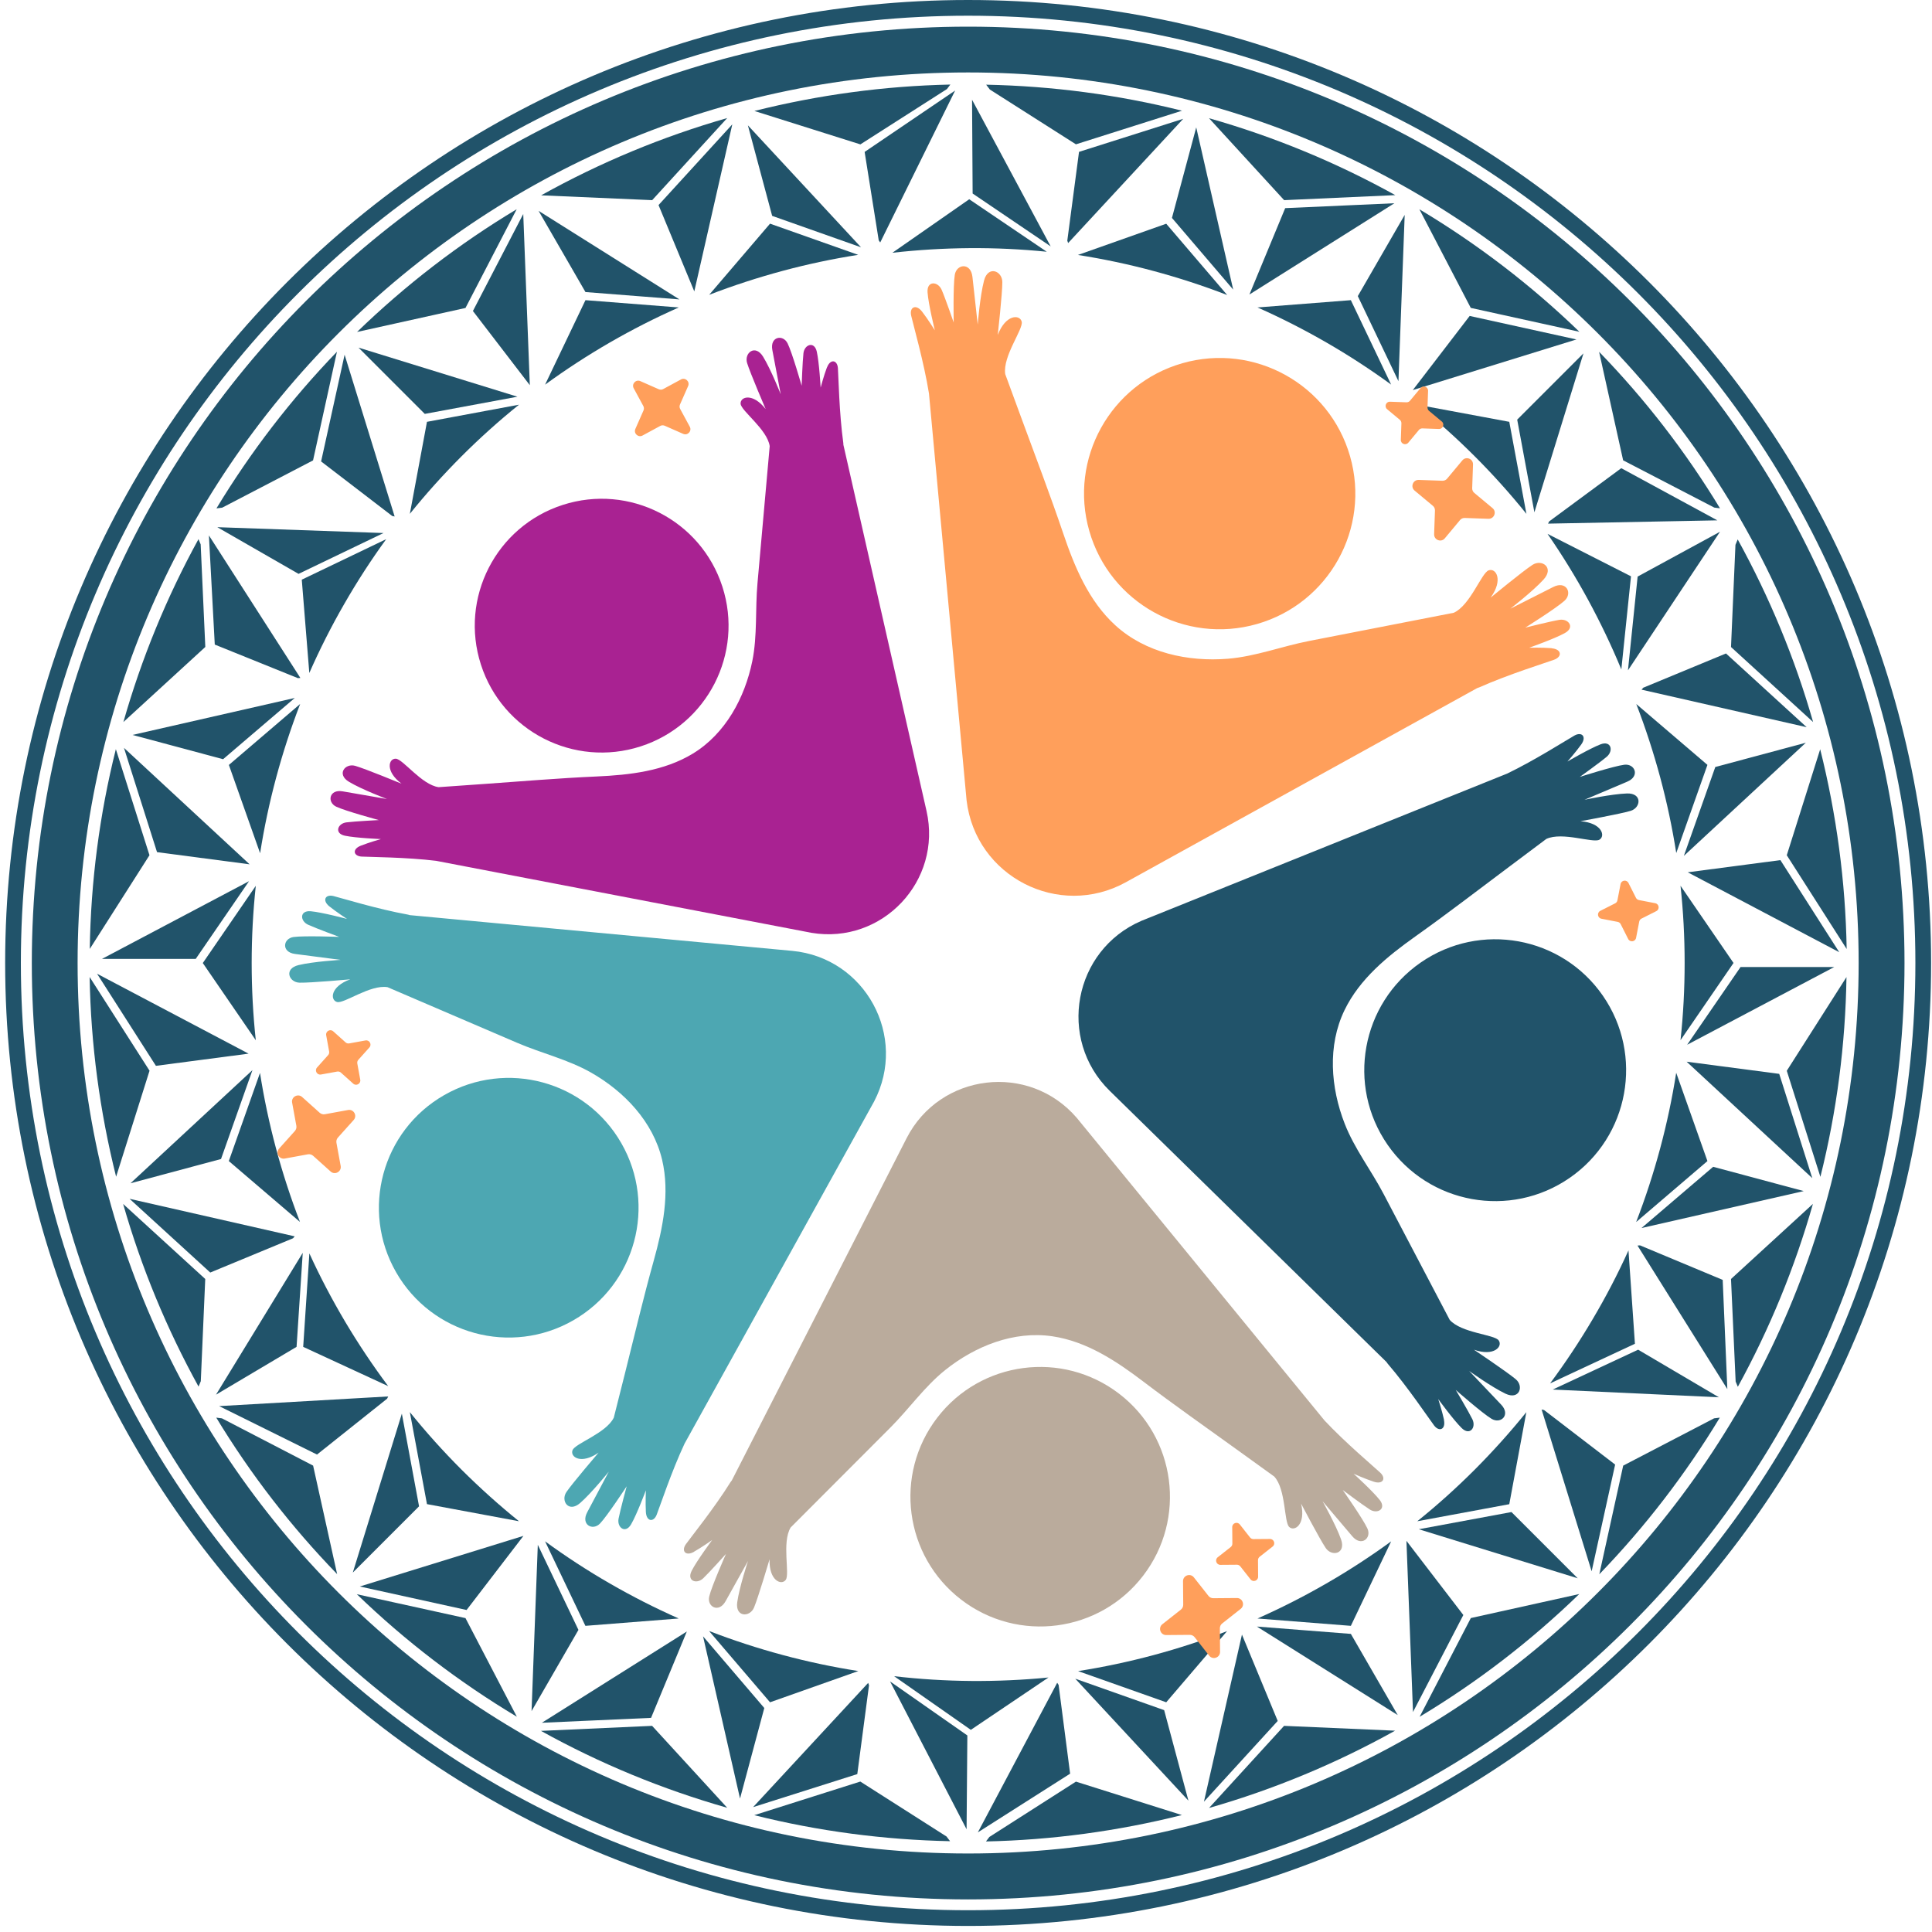
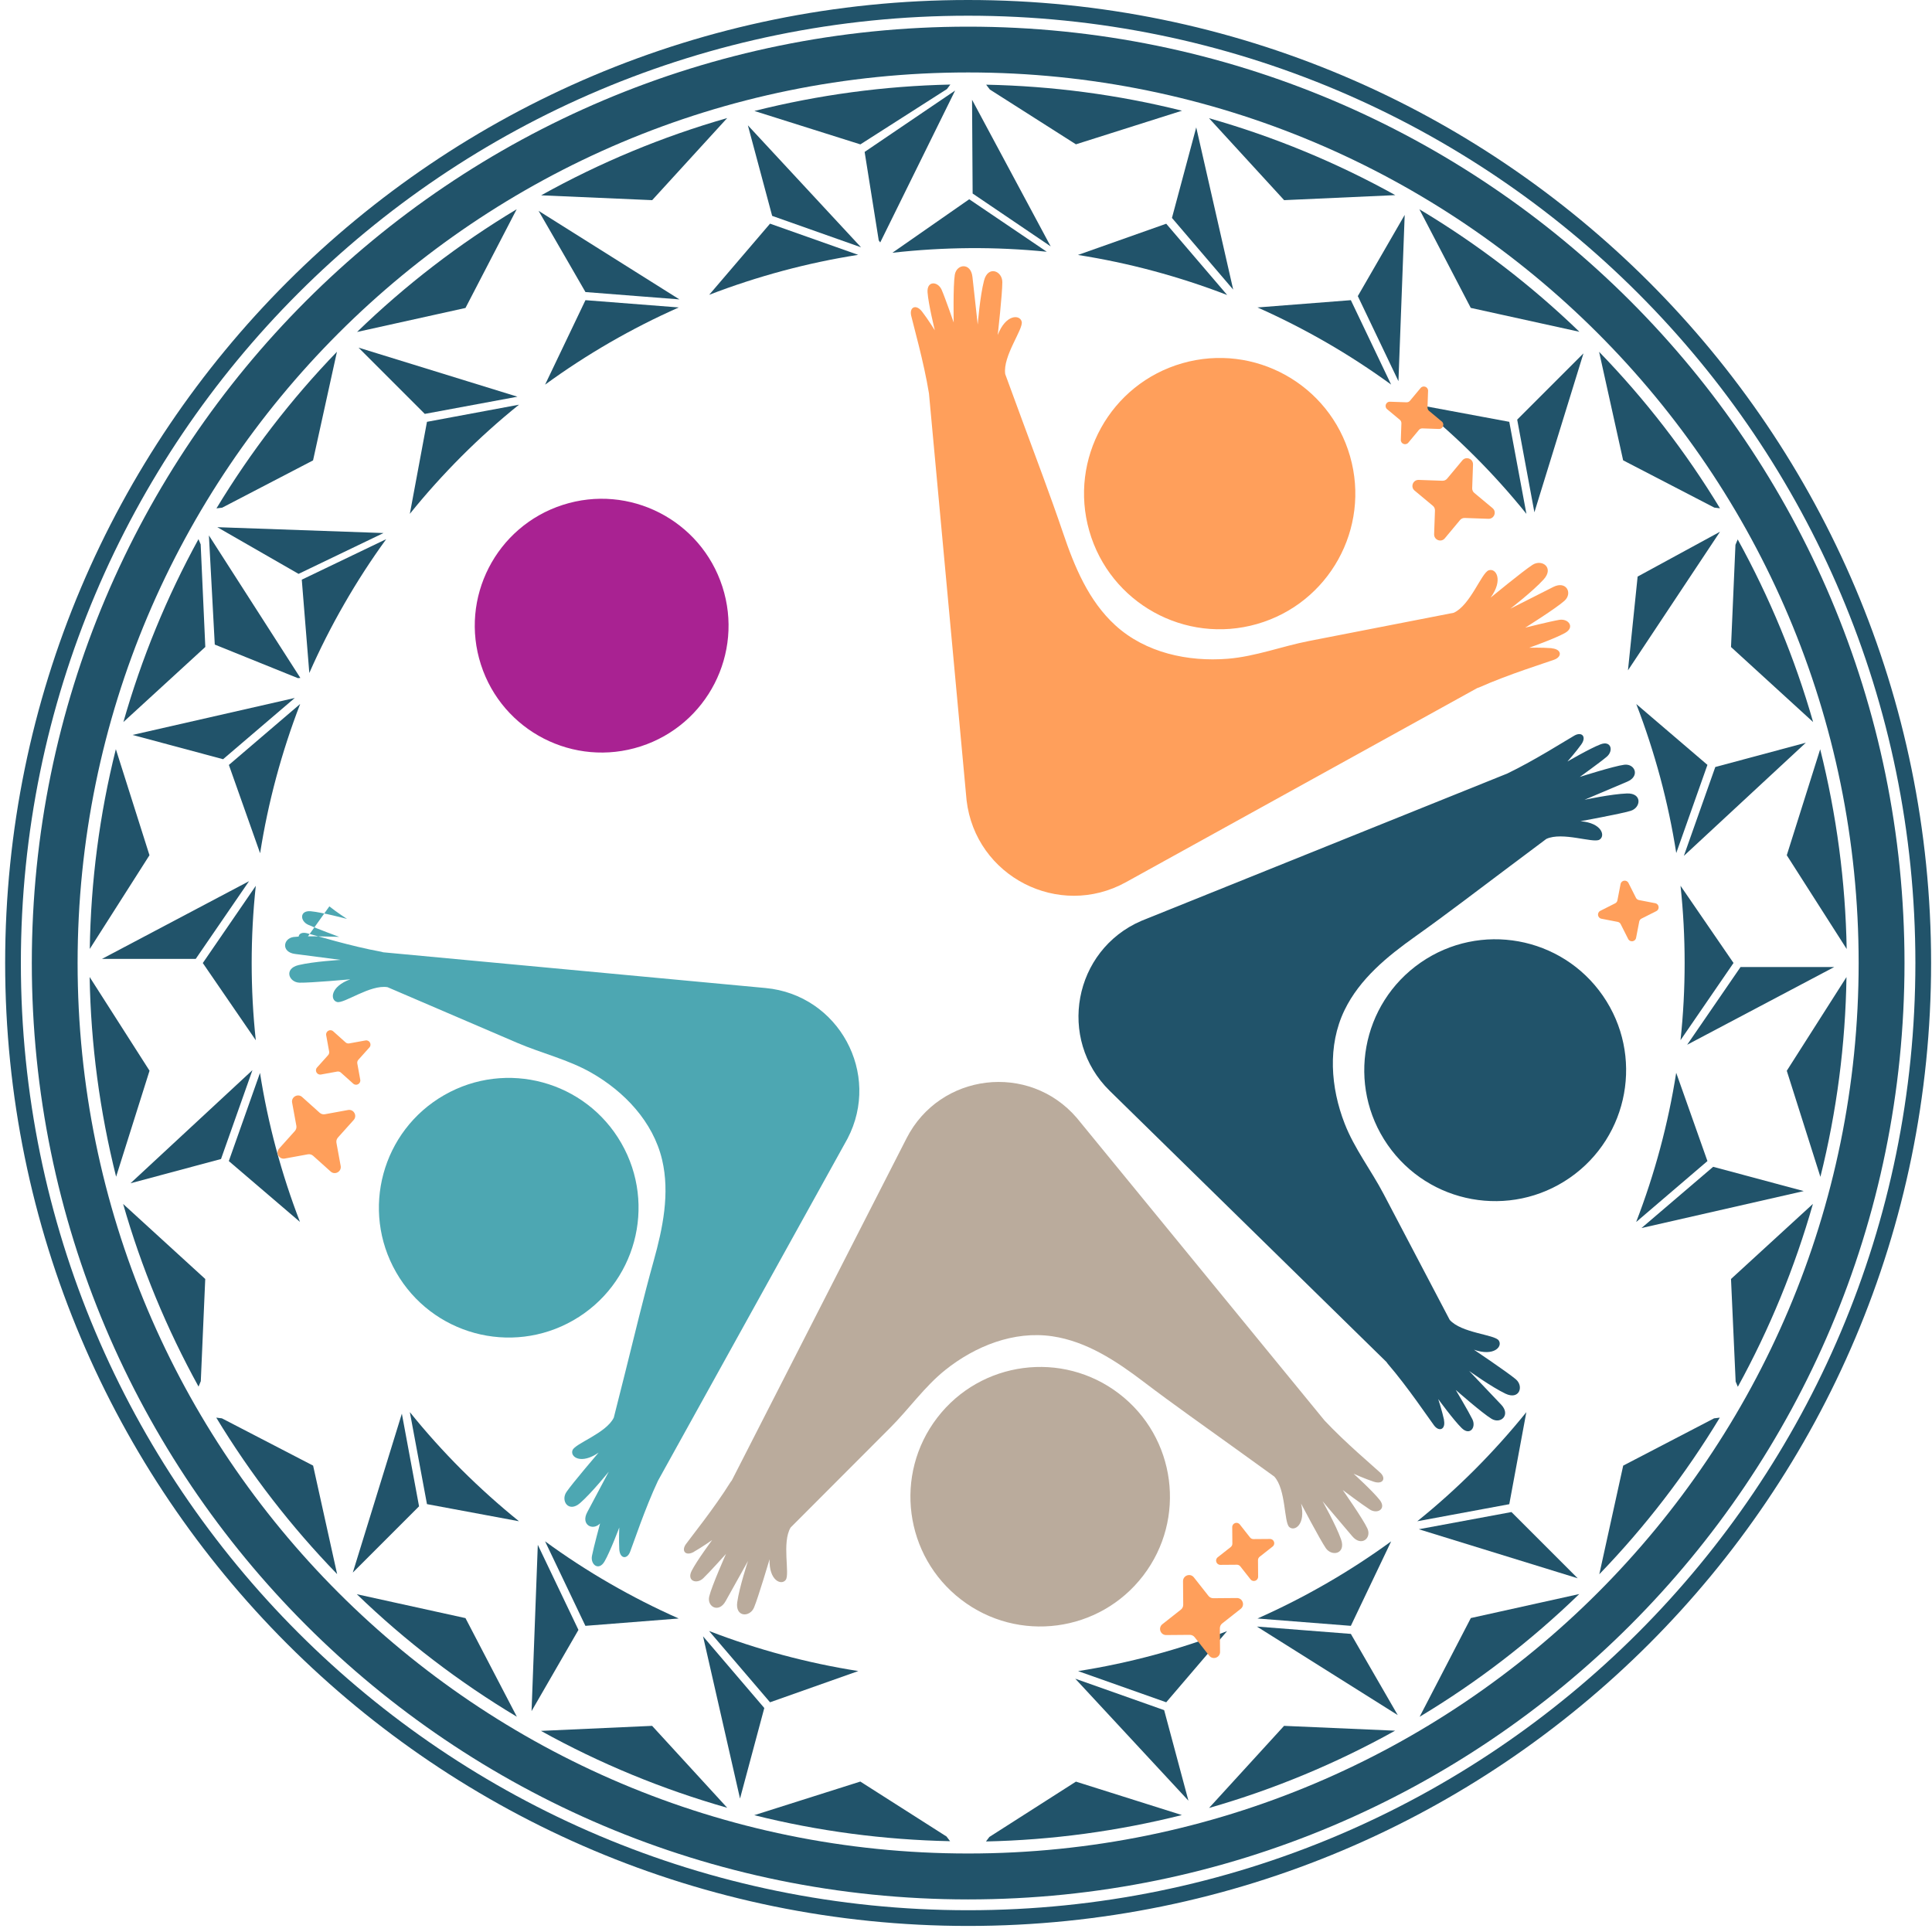
<svg xmlns="http://www.w3.org/2000/svg" version="1.1" viewBox="0 0 300 300">
  <g>
    <g id="Layer_1">
      <g>
        <g>
          <path d="M282.64,116.34l-5.19,16.46,9.3,14.56c-.18-10.46-1.57-20.86-4.11-31.01M269.48,84.6l-.69,15.87,12.75,11.65c-2.82-9.87-6.76-19.37-11.71-28.36-.12.28-.23.56-.35.84ZM248.31,54.64l3.73,16.84,14.16,7.34c.29.04.58.07.88.11-5.32-8.78-11.62-16.93-18.77-24.3ZM220.41,32.51l7.97,15.3,16.87,3.71c-7.52-7.27-15.86-13.65-24.84-19.02ZM187.74,18.36l11.66,12.72,17.26-.78c-9.15-5.08-18.85-9.08-28.91-11.94ZM153.67,13.88l13.4,8.53,16.47-5.22c-9.95-2.49-20.16-3.83-30.41-4.04.18.24.37.48.55.72ZM117.14,17.23l16.46,5.19,13.44-8.59c.18-.24.36-.47.53-.7-10.26.22-20.47,1.6-30.43,4.1ZM84.03,30.33l17.24.75,11.65-12.75c-10.06,2.88-19.75,6.91-28.89,12ZM55.43,51.55l16.85-3.73,7.95-15.33c-8.97,5.38-17.29,11.79-24.8,19.07ZM34.52,78.82l14.09-7.33,3.71-16.87c-7.13,7.38-13.4,15.54-18.71,24.32.3-.04.6-.08.9-.11ZM19.16,112.12l12.72-11.66-.72-15.93c-.12-.27-.23-.54-.34-.81-4.94,9-8.85,18.53-11.66,28.4ZM13.94,147.35l9.27-14.55-5.22-16.47c-2.54,10.15-3.89,20.56-4.05,31.02ZM18.03,182.72l5.19-16.46-9.3-14.55c.18,10.46,1.57,20.86,4.11,31.01ZM31.18,214.47l.69-15.87-12.75-11.65c2.82,9.86,6.76,19.37,11.71,28.36.12-.28.23-.56.35-.84ZM52.35,244.43l-3.73-16.85-14.16-7.34c-.29-.04-.58-.07-.88-.11,5.32,8.78,11.62,16.93,18.77,24.3ZM80.25,266.56l-7.97-15.3-16.87-3.71c7.52,7.27,15.86,13.64,24.84,19.02ZM112.92,280.71l-11.66-12.72-17.26.78c9.15,5.08,18.85,9.07,28.91,11.94ZM146.99,285.18l-13.4-8.54-16.47,5.22c9.95,2.49,20.16,3.83,30.41,4.04-.18-.24-.37-.48-.55-.72ZM183.52,281.84l-16.45-5.19-13.44,8.59c-.18.24-.35.47-.53.7,10.26-.22,20.47-1.6,30.43-4.1ZM216.63,268.74l-17.24-.75-11.65,12.75c10.06-2.88,19.75-6.91,28.89-12ZM245.23,247.52l-16.84,3.73-7.95,15.33c8.97-5.38,17.29-11.79,24.8-19.07ZM266.14,220.25l-14.09,7.33-3.71,16.87c7.13-7.38,13.4-15.54,18.71-24.32-.3.04-.6.08-.9.11ZM281.51,186.94l-12.72,11.66.72,15.93c.12.27.23.54.34.81,4.94-9,8.85-18.53,11.66-28.4ZM286.72,151.72l-9.27,14.55,5.22,16.47c2.54-10.15,3.89-20.56,4.05-31.02Z" style="fill: #21536a; fill-rule: evenodd;" />
          <path d="M237.02,79.79l-2.66-14.29-14.29-2.66c3.12,2.51,6.1,5.19,8.93,8.02,2.83,2.83,5.51,5.81,8.02,8.93M216.02,59.73l-6.26-13.12-14.5,1.13c3.66,1.62,7.23,3.44,10.7,5.44,3.47,2,6.83,4.19,10.06,6.54ZM190.54,45.79l-9.45-11.05-13.71,4.85c3.95.62,7.88,1.45,11.74,2.49,3.87,1.04,7.68,2.28,11.41,3.72ZM133.28,39.58l-13.71-4.85-9.45,11.05c3.73-1.44,7.55-2.68,11.41-3.72,3.87-1.04,7.79-1.87,11.74-2.49ZM105.4,47.74l-14.49-1.13-6.27,13.12c3.23-2.36,6.59-4.54,10.06-6.55,3.47-2,7.04-3.82,10.7-5.44ZM80.59,62.84l-14.29,2.66-2.66,14.29c2.51-3.12,5.19-6.09,8.02-8.93,2.83-2.83,5.81-5.51,8.93-8.02ZM46.59,109.33l-11.05,9.45,4.85,13.71c.62-3.95,1.45-7.87,2.49-11.74,1.04-3.87,2.28-7.68,3.72-11.41ZM39.72,137.55l-8.23,11.99,8.23,11.99c-.43-3.98-.64-7.98-.64-11.99,0-4,.21-8,.64-11.99ZM40.38,166.58l-4.85,13.71,11.05,9.45c-1.44-3.73-2.68-7.54-3.72-11.41-1.04-3.87-1.87-7.79-2.49-11.74ZM63.64,219.27l2.66,14.29,14.29,2.66c-3.11-2.51-6.09-5.19-8.93-8.02-2.83-2.83-5.51-5.81-8.02-8.93ZM84.64,239.34l6.26,13.12,14.49-1.14c-3.66-1.62-7.23-3.44-10.7-5.44-3.47-2-6.83-4.19-10.06-6.55ZM110.12,253.28l9.45,11.05,13.71-4.85c-3.95-.62-7.87-1.45-11.74-2.49-3.87-1.04-7.68-2.28-11.41-3.72ZM167.38,259.48l13.71,4.85,9.45-11.05c-3.73,1.44-7.54,2.68-11.41,3.72-3.87,1.04-7.79,1.87-11.74,2.49ZM195.26,251.32l14.5,1.14,6.26-13.12c-3.23,2.36-6.59,4.54-10.06,6.54-3.47,2-7.04,3.82-10.7,5.44ZM220.07,236.22l14.29-2.65,2.65-14.29c-2.51,3.11-5.19,6.09-8.02,8.93-2.83,2.83-5.81,5.51-8.93,8.02ZM254.08,189.74l11.05-9.45-4.85-13.71c-.62,3.95-1.45,7.87-2.49,11.74-1.04,3.87-2.28,7.68-3.72,11.41ZM260.95,161.52l8.23-11.99-8.23-11.99c.43,3.98.64,7.98.64,11.99s-.21,8.01-.64,11.99ZM260.28,132.48l4.85-13.71-11.05-9.45c1.44,3.73,2.68,7.55,3.72,11.41,1.04,3.87,1.87,7.79,2.49,11.74Z" style="fill: #21536a; fill-rule: evenodd;" />
          <path d="M116.13,19.46l3.77,14.06,13.8,4.88-17.57-18.94ZM83.63,32.74l7.28,12.61,14.59,1.14-21.87-13.75ZM55.67,53.98l10.29,10.29,14.39-2.67-24.68-7.62ZM20.58,114.12l14.06,3.77,11.13-9.51-25.19,5.74ZM15.83,148.9h14.56l8.28-12.07-22.84,12.07ZM20.26,183.74l14.06-3.77,4.88-13.8-18.94,17.57ZM54.78,244.19l10.29-10.29-2.67-14.39-7.62,24.69ZM82.54,265.7l7.28-12.61-6.31-13.21-.97,25.82ZM114.91,279.28l3.77-14.06-9.51-11.13,5.74,25.19ZM184.54,279.61l-3.77-14.06-13.8-4.88,17.57,18.94ZM217.04,266.32l-7.28-12.61-14.59-1.14,21.87,13.75ZM244.99,245.08l-10.29-10.29-14.39,2.67,24.69,7.62ZM280.08,184.95l-14.06-3.77-11.13,9.51,25.19-5.74ZM284.83,150.16h-14.56l-8.29,12.07,22.84-12.07ZM280.41,115.33l-14.06,3.77-4.88,13.8,18.94-17.57ZM245.88,54.87l-10.29,10.29,2.67,14.39,7.62-24.68ZM218.12,33.37l-7.28,12.61,6.31,13.21.97-25.82ZM185.75,19.78l-3.77,14.06,9.51,11.13-5.74-25.19Z" style="fill: #21536a; fill-rule: evenodd;" />
-           <path d="M102.26,31.85l5.55,13.4,5.9-25.94-11.45,12.53ZM73.44,48.3l8.83,11.51-1.02-26.58-7.82,15.07ZM49.86,71.65l11.04,8.47.38.08-7.77-25.12-3.65,16.58ZM24.38,132.32l14.38,1.89-19.51-18.08,5.13,16.18ZM24.22,165.5l14.38-1.89-23.53-12.41,9.14,14.3ZM32.65,197.6l12.85-5.32.26-.3-25.64-5.83,12.53,11.45ZM72.45,250l8.83-11.51-25.41,7.86,16.58,3.65ZM101.1,266.74l5.55-13.4-22.51,14.17,16.96-.76ZM133.12,275.48l1.82-13.79-.13-.37-17.87,19.29,16.18-5.13ZM198.4,267.22l-5.55-13.4-5.9,25.94,11.45-12.53ZM227.22,250.77l-8.83-11.51,1.02,26.58,7.82-15.07ZM250.8,227.42l-11.04-8.47-.38-.08,7.77,25.12,3.65-16.58ZM276.28,166.75l-14.38-1.89,19.51,18.08-5.13-16.18ZM276.45,133.56l-14.38,1.89,23.53,12.41-9.14-14.3ZM268.01,101.47l-12.85,5.32-.26.3,25.64,5.83-12.53-11.45ZM228.21,49.06l-8.83,11.51,25.41-7.86-16.58-3.65ZM199.56,32.33l-5.55,13.4,22.51-14.17-16.96.76ZM167.55,23.58l-1.82,13.79.13.37,17.87-19.29-16.18,5.13ZM267.5,198.74l-12.84-5.36-.39.03,13.95,22.29-.72-16.96ZM266.91,216.97l-12.54-7.39-13.26,6.19,25.81,1.2ZM240.7,214.81l13.17-6.15-1-14.5c-1.65,3.65-3.5,7.2-5.54,10.65-2.03,3.45-4.25,6.79-6.63,10ZM166.17,275.43l-1.79-13.8-.22-.33-12.32,23.23,14.32-9.11ZM150.09,284.04l.12-14.56-12-8.39,11.87,22.94ZM138.84,260.28l11.91,8.33,12.06-8.13c-3.98.39-7.99.57-11.99.54-4-.03-8-.28-11.98-.74ZM49.23,225.86l10.88-8.67.17-.35-26.25,1.5,15.21,7.53ZM33.53,216.57l12.52-7.43.96-14.6-13.48,22.04ZM48.04,194.63l-.96,14.51,13.2,6.1c-2.4-3.21-4.62-6.54-6.67-9.98-2.04-3.44-3.91-6.99-5.57-10.63Z" style="fill: #21536a; fill-rule: evenodd;" />
          <path d="M150.33,2.44c81.24,0,147.09,65.85,147.09,147.09s-65.85,147.09-147.09,147.09S3.24,230.77,3.24,149.53,69.09,2.44,150.33,2.44M150.33,0c82.59,0,149.53,66.95,149.53,149.53s-66.95,149.53-149.53,149.53S.8,232.12.8,149.53,67.75,0,150.33,0Z" style="fill: #21536a; fill-rule: evenodd;" />
          <path d="M150.33,11.25c76.37,0,138.28,61.91,138.28,138.28s-61.91,138.28-138.28,138.28S12.05,225.9,12.05,149.53,73.96,11.25,150.33,11.25M150.33,4.14c80.3,0,145.4,65.1,145.4,145.4s-65.1,145.4-145.4,145.4S4.94,229.83,4.94,149.53,70.03,4.14,150.33,4.14Z" style="fill: #21536a; fill-rule: evenodd;" />
          <g>
            <polygon points="134.26 23.59 136.45 37.33 136.68 37.65 148.31 14.06 134.26 23.59" style="fill: #21536a; fill-rule: evenodd;" />
            <g>
              <polygon points="150.94 15.49 151.03 30.05 163.15 38.26 150.94 15.49" style="fill: #21536a; fill-rule: evenodd;" />
              <path d="M162.54,39.09l-12.04-8.15-11.93,8.31c3.98-.45,7.98-.69,11.98-.72,4-.03,8.01.16,11.99.56Z" style="fill: #21536a; fill-rule: evenodd;" />
            </g>
          </g>
-           <polygon points="251.75 72.7 240.56 80.96 240.38 81.31 266.67 80.8 251.75 72.7" style="fill: #21536a; fill-rule: evenodd;" />
          <g>
            <polygon points="267.08 82.57 254.29 89.53 252.79 104.09 267.08 82.57" style="fill: #21536a; fill-rule: evenodd;" />
-             <path d="M251.76,103.95l1.5-14.46-12.96-6.59c2.28,3.29,4.38,6.71,6.29,10.22,1.91,3.52,3.64,7.13,5.17,10.83Z" style="fill: #21536a; fill-rule: evenodd;" />
          </g>
          <g>
            <polygon points="33.35 100.09 46.25 105.3 46.64 105.27 32.44 83.14 33.35 100.09" style="fill: #21536a; fill-rule: evenodd;" />
            <g>
              <polygon points="33.74 81.86 46.36 89.11 59.55 82.77 33.74 81.86" style="fill: #21536a; fill-rule: evenodd;" />
              <path d="M59.97,83.72l-13.11,6.29,1.17,14.49c1.61-3.66,3.42-7.24,5.42-10.71,1.99-3.47,4.17-6.84,6.52-10.07Z" style="fill: #21536a; fill-rule: evenodd;" />
            </g>
          </g>
        </g>
        <g>
          <g>
-             <path d="M106.85,59.95l-1.26,2.86c-.1.23-.09.49.03.7l1.49,2.75c.36.67-.33,1.42-1.03,1.11l-2.86-1.26c-.23-.1-.49-.09-.7.03l-2.75,1.49c-.67.36-1.42-.33-1.11-1.03l1.26-2.86c.1-.23.09-.49-.03-.7l-1.49-2.75c-.36-.67.33-1.42,1.03-1.11l2.86,1.26c.23.1.49.09.7-.03l2.75-1.49c.67-.36,1.42.33,1.11,1.03Z" style="fill: #ff9f5b;" />
            <path d="M221.75,60.7l-.09,2.57c0,.2.08.4.24.53l1.98,1.65c.48.4.18,1.19-.45,1.16l-2.57-.09c-.2,0-.4.08-.53.24l-1.65,1.98c-.4.48-1.19.18-1.16-.45l.09-2.57c0-.2-.08-.4-.24-.53l-1.98-1.65c-.48-.4-.18-1.19.45-1.16l2.57.09c.2,0,.4-.08.53-.24l1.65-1.98c.4-.48,1.19-.18,1.16.45Z" style="fill: #ff9f5b;" />
            <path d="M192.52,236.72l1.59,2.02c.13.16.32.25.52.25l2.57-.02c.63,0,.91.79.41,1.18l-2.02,1.59c-.16.13-.25.32-.25.52l.02,2.57c0,.63-.79.91-1.18.41l-1.59-2.02c-.13-.16-.32-.25-.52-.25l-2.57.02c-.63,0-.91-.79-.41-1.18l2.02-1.59c.16-.13.25-.32.25-.52l-.02-2.57c0-.63.79-.91,1.18-.41Z" style="fill: #ff9f5b;" />
            <path d="M252.87,137.11l1.16,2.3c.09.18.26.31.46.35l2.53.49c.62.12.73.95.17,1.23l-2.3,1.16c-.18.09-.31.26-.35.46l-.49,2.53c-.12.62-.95.73-1.23.17l-1.16-2.3c-.09-.18-.26-.31-.46-.35l-2.53-.49c-.62-.12-.73-.95-.17-1.23l2.3-1.16c.18-.09.31-.26.35-.46l.49-2.53c.12-.62.95-.73,1.23-.17Z" style="fill: #ff9f5b;" />
            <path d="M57.36,162.65l-1.72,1.92c-.14.15-.19.36-.16.56l.46,2.53c.11.62-.62,1.03-1.09.61l-1.92-1.72c-.15-.14-.36-.19-.56-.16l-2.53.46c-.62.11-1.03-.62-.61-1.09l1.72-1.92c.14-.15.19-.36.16-.56l-.46-2.53c-.11-.62.62-1.03,1.09-.61l1.92,1.72c.15.14.36.19.56.16l2.53-.46c.62-.11,1.03.62.61,1.09Z" style="fill: #ff9f5b;" />
            <path d="M228.73,72.13l-.13,3.67c-.01.29.11.57.34.75l2.82,2.35c.69.57.26,1.69-.64,1.66l-3.67-.13c-.29-.01-.57.11-.75.34l-2.35,2.82c-.57.69-1.69.26-1.66-.64l.13-3.67c.01-.29-.11-.57-.34-.75l-2.82-2.35c-.69-.57-.26-1.69.64-1.66l3.67.13c.29.01.57-.11.75-.34l2.35-2.82c.57-.69,1.69-.26,1.66.64Z" style="fill: #ff9f5b;" />
            <path d="M185.38,244.93l2.27,2.88c.18.23.45.36.75.36l3.67-.03c.89,0,1.29,1.12.59,1.68l-2.88,2.27c-.23.18-.36.45-.36.75l.03,3.67c0,.89-1.12,1.29-1.68.59l-2.27-2.88c-.18-.23-.46-.36-.75-.36l-3.67.03c-.89,0-1.29-1.12-.59-1.68l2.88-2.27c.23-.18.36-.46.36-.75l-.03-3.67c0-.89,1.12-1.29,1.68-.59Z" style="fill: #ff9f5b;" />
            <path d="M54.92,173.91l-2.45,2.73c-.19.22-.28.51-.23.8l.66,3.61c.16.88-.89,1.46-1.55.87l-2.73-2.45c-.22-.19-.51-.28-.8-.23l-3.61.66c-.88.16-1.46-.89-.87-1.55l2.45-2.73c.19-.22.28-.51.23-.8l-.66-3.61c-.16-.88.89-1.46,1.55-.87l2.73,2.45c.22.19.51.28.8.23l3.61-.66c.88-.16,1.46.89.87,1.55Z" style="fill: #ff9f5b;" />
          </g>
          <path d="M136.25,135.52" style="fill: #ff9300;" />
          <g>
            <circle cx="189.39" cy="76.64" r="21.06" transform="translate(-13.78 55.11) rotate(-15.98)" style="fill: #ff9f5b;" />
            <path d="M240.96,100.65c-1.47-.12-3.52-.07-3.52-.07,0,0,3.93-1.38,5.55-2.28,1.62-.89.57-2.29-.87-2.05-1.42.24-5.28,1.21-5.28,1.21,0,0,4.84-3.03,6.11-4.19,1.27-1.16.27-3.16-1.77-2.12-2.01,1.02-6.66,3.37-6.66,3.37,0,0,3.52-2.71,5.18-4.55,1.67-1.84-.29-3.21-1.75-2.25-1.47.95-6.49,5.08-6.49,5.08,2.03-2.8.81-4.64-.3-4.24-1.12.4-2.84,5.41-5.42,6.59-7.49,1.46-14.97,2.92-22.46,4.38-4.22.82-8.32,2.41-12.62,2.76-6.19.5-12.8-.92-17.48-5.2-4.14-3.78-6.34-9.1-8.1-14.31-2.01-5.93-4.25-11.79-6.41-17.67-.86-2.34-1.72-4.68-2.58-7.02-.41-2.8,2.84-6.99,2.56-8.14s-2.49-1.17-3.72,2.07c0,0,.72-6.46.71-8.21,0-1.75-2.22-2.64-2.84-.24-.63,2.4-.98,6.83-.98,6.83,0,0-.57-5.18-.82-7.41-.25-2.27-2.46-2.02-2.74-.32-.28,1.7-.17,7.41-.17,7.41,0,0-1.3-3.77-1.87-5.08-.58-1.33-2.32-1.45-2.19.4.13,1.85,1.13,5.89,1.13,5.89,0,0-1.08-1.74-1.98-2.9-.96-1.24-2-.69-1.69.64.3,1.33,1.98,7.23,2.76,12.07l5.84,63.18c1.39,11.82,14.32,18.47,24.74,12.71l54.54-30.14c.11-.03.22-.07.34-.12,4.48-2,10.34-3.82,11.62-4.29,1.28-.47,1.17-1.64-.39-1.77Z" style="fill: #ff9f5b;" />
          </g>
          <g>
            <circle cx="232.18" cy="166.17" r="20.33" transform="translate(-53.31 161.79) rotate(-34.71)" style="fill: #21536a;" />
            <path d="M224.24,220.52c-.3-1.39-.91-3.27-.91-3.27,0,0,2.36,3.25,3.64,4.5,1.27,1.25,2.28-.11,1.66-1.37-.61-1.24-2.58-4.55-2.58-4.55,0,0,4.14,3.64,5.57,4.49s3-.62,1.47-2.22c-1.5-1.57-4.96-5.22-4.96-5.22,0,0,3.48,2.5,5.64,3.53,2.16,1.03,2.89-1.15,1.6-2.24-1.29-1.09-6.5-4.59-6.5-4.59,3.15,1.11,4.52-.53,3.84-1.45-.68-.92-5.79-1.13-7.6-3.18-3.42-6.52-6.84-13.04-10.27-19.56-1.93-3.68-4.53-7.03-6.04-10.91-2.18-5.59-2.69-12.1-.03-17.61,2.35-4.87,6.67-8.38,10.99-11.45,4.93-3.5,9.73-7.2,14.57-10.82,1.93-1.44,3.86-2.88,5.78-4.33,2.48-1.16,7.25.69,8.24.12.99-.57.39-2.62-2.94-2.87,0,0,6.18-1.13,7.79-1.61,1.62-.49,1.83-2.78-.57-2.7-2.39.08-6.59.98-6.59.98,0,0,4.63-1.96,6.63-2.81,2.04-.86,1.19-2.84-.46-2.63-1.65.21-6.9,1.89-6.9,1.89,0,0,3.13-2.24,4.19-3.14,1.07-.91.69-2.55-.97-1.92-1.67.64-5.14,2.67-5.14,2.67,0,0,1.31-1.48,2.14-2.64.88-1.23.09-2.04-1.06-1.39-1.15.65-6.14,3.83-10.41,5.89l-56.83,22.88c-10.55,4.55-13.12,18.36-4.91,26.4l42.98,42.11c.06.09.12.19.2.28,3.09,3.59,6.39,8.51,7.18,9.56.79,1.05,1.84.63,1.53-.85Z" style="fill: #21536a;" />
          </g>
          <g>
            <circle cx="161.52" cy="232.39" r="20.15" transform="translate(-121.18 219.18) rotate(-52.52)" style="fill: #baab9c;" />
            <path d="M107.75,240.96c1.23-.7,2.83-1.82,2.83-1.82,0,0-2.38,3.2-3.18,4.78-.8,1.58.78,2.12,1.79,1.16,1-.95,3.54-3.79,3.54-3.79,0,0-2.22,5-2.6,6.6-.39,1.6,1.48,2.65,2.54.74,1.05-1.88,3.48-6.24,3.48-6.24,0,0-1.34,4.03-1.67,6.39-.34,2.35,1.94,2.39,2.6.85.65-1.54,2.42-7.51,2.42-7.51-.12,3.31,1.84,4.12,2.51,3.2.67-.91-.64-5.81.76-8.13,5.16-5.17,10.32-10.33,15.47-15.5,2.91-2.91,5.31-6.37,8.53-8.95,4.64-3.71,10.65-6.13,16.65-5.24,5.31.79,9.9,3.83,14.09,7.01,4.77,3.63,9.69,7.07,14.55,10.58,1.94,1.4,3.87,2.79,5.81,4.19,1.83,2,1.49,7.06,2.32,7.83.84.77,2.6-.41,1.84-3.63,0,0,2.89,5.51,3.83,6.9.94,1.38,3.17.91,2.38-1.34-.79-2.24-2.88-5.94-2.88-5.94,0,0,3.23,3.8,4.62,5.45,1.41,1.67,3.04.29,2.35-1.21-.69-1.5-3.83-5.97-3.83-5.97,0,0,3.05,2.29,4.21,3.03,1.18.75,2.62-.1,1.53-1.49-1.1-1.39-4.05-4.07-4.05-4.07,0,0,1.79.8,3.13,1.24,1.43.47,1.96-.52,1-1.41-.95-.89-5.44-4.67-8.65-8.1l-38.47-46.99c-7.43-8.64-21.25-6.98-26.43,3.17l-27.13,53.12c-.07.08-.14.17-.21.28-2.48,3.99-6.16,8.56-6.92,9.62-.76,1.06-.05,1.93,1.26,1.19Z" style="fill: #baab9c;" />
          </g>
          <g>
            <path d="M96.48,177.51c-5.54-9.66-17.85-13-27.51-7.46-9.66,5.54-13,17.85-7.46,27.51,5.54,9.66,17.85,13,27.51,7.46,9.66-5.54,13-17.85,7.46-27.51Z" style="fill: #4da7b2;" />
-             <path d="M51.14,140.74c1.1.88,2.74,1.95,2.74,1.95,0,0-3.85-1.03-5.62-1.19-1.76-.16-1.69,1.51-.42,2.09,1.25.57,4.83,1.89,4.83,1.89,0,0-5.46-.21-7.1.02-1.63.24-1.92,2.35.25,2.63,2.14.27,7.08.92,7.08.92,0,0-4.24.25-6.55.81-2.31.56-1.5,2.69.17,2.73,1.67.04,7.87-.52,7.87-.52-3.12,1.12-3.15,3.23-2.05,3.52,1.1.29,5.16-2.75,7.84-2.3,6.71,2.88,13.42,5.76,20.13,8.64,3.78,1.62,7.88,2.58,11.47,4.62,5.17,2.94,9.63,7.63,11.03,13.53,1.23,5.22.11,10.62-1.3,15.68-1.61,5.77-2.99,11.62-4.45,17.43-.58,2.31-1.16,4.63-1.75,6.94-1.19,2.44-6.01,4-6.41,5.06-.4,1.06,1.34,2.26,4.05.37,0,0-4.05,4.73-4.99,6.11-.94,1.38.33,3.28,2.12,1.72,1.79-1.56,4.45-4.87,4.45-4.87,0,0-2.34,4.4-3.35,6.31-1.03,1.93.86,2.93,2,1.73s4.13-5.77,4.13-5.77c0,0-1,3.68-1.26,5.03-.26,1.37,1.06,2.4,1.95.87.89-1.53,2.29-5.27,2.29-5.27,0,0-.08,1.96,0,3.37.09,1.5,1.21,1.62,1.68.41.48-1.22,2.33-6.79,4.33-11.04l29.43-53.12c5.28-10.1-1.37-22.33-12.72-23.39l-59.39-5.55c-.1-.03-.21-.07-.33-.09-4.62-.83-10.23-2.55-11.5-2.87-1.27-.32-1.81.67-.64,1.61Z" style="fill: #4da7b2;" />
+             <path d="M51.14,140.74c1.1.88,2.74,1.95,2.74,1.95,0,0-3.85-1.03-5.62-1.19-1.76-.16-1.69,1.51-.42,2.09,1.25.57,4.83,1.89,4.83,1.89,0,0-5.46-.21-7.1.02-1.63.24-1.92,2.35.25,2.63,2.14.27,7.08.92,7.08.92,0,0-4.24.25-6.55.81-2.31.56-1.5,2.69.17,2.73,1.67.04,7.87-.52,7.87-.52-3.12,1.12-3.15,3.23-2.05,3.52,1.1.29,5.16-2.75,7.84-2.3,6.71,2.88,13.42,5.76,20.13,8.64,3.78,1.62,7.88,2.58,11.47,4.62,5.17,2.94,9.63,7.63,11.03,13.53,1.23,5.22.11,10.62-1.3,15.68-1.61,5.77-2.99,11.62-4.45,17.43-.58,2.31-1.16,4.63-1.75,6.94-1.19,2.44-6.01,4-6.41,5.06-.4,1.06,1.34,2.26,4.05.37,0,0-4.05,4.73-4.99,6.11-.94,1.38.33,3.28,2.12,1.72,1.79-1.56,4.45-4.87,4.45-4.87,0,0-2.34,4.4-3.35,6.31-1.03,1.93.86,2.93,2,1.73c0,0-1,3.68-1.26,5.03-.26,1.37,1.06,2.4,1.95.87.89-1.53,2.29-5.27,2.29-5.27,0,0-.08,1.96,0,3.37.09,1.5,1.21,1.62,1.68.41.48-1.22,2.33-6.79,4.33-11.04l29.43-53.12c5.28-10.1-1.37-22.33-12.72-23.39l-59.39-5.55c-.1-.03-.21-.07-.33-.09-4.62-.83-10.23-2.55-11.5-2.87-1.27-.32-1.81.67-.64,1.61Z" style="fill: #4da7b2;" />
          </g>
          <g>
            <circle cx="93.43" cy="97.15" r="19.7" transform="translate(-25.33 33.4) rotate(-17.89)" style="fill: #a92292;" />
-             <path d="M128.41,57.04c-.49,1.29-.98,3.14-.98,3.14,0,0-.22-3.89-.6-5.58-.38-1.68-1.91-1.11-2.07.24-.15,1.34-.28,5.06-.28,5.06,0,0-1.47-5.14-2.18-6.58-.72-1.45-2.77-1.07-2.37,1.04.39,2.07,1.3,6.86,1.3,6.86,0,0-1.52-3.86-2.74-5.84-1.22-1.98-2.96-.58-2.48.99.48,1.56,2.88,7.15,2.88,7.15-1.99-2.56-3.96-1.94-3.89-.83.07,1.11,4.12,3.96,4.52,6.58-.63,7.11-1.27,14.22-1.9,21.32-.36,4.01,0,8.1-.8,12.06-1.16,5.69-4.16,11.27-9.22,14.36-4.48,2.73-9.83,3.33-14.96,3.56-5.85.26-11.7.76-17.55,1.17-2.33.16-4.65.33-6.98.49-2.63-.36-5.54-4.37-6.65-4.42-1.11-.05-1.7,1.93.89,3.88,0,0-5.62-2.32-7.19-2.77-1.57-.45-2.95,1.31-.95,2.49,1.99,1.19,5.88,2.66,5.88,2.66,0,0-4.8-.83-6.88-1.19-2.11-.37-2.46,1.69-1,2.38,1.46.69,6.62,2.08,6.62,2.08,0,0-3.72.19-5.06.36-1.35.18-1.9,1.71-.21,2.07,1.7.36,5.59.52,5.59.52,0,0-1.84.52-3.13,1.03-1.37.54-1.14,1.61.13,1.69,1.28.07,7.01.1,11.57.66l58.3,11.18c10.99,1.83,20.32-8.07,17.85-18.93l-12.91-56.86c0-.11,0-.22-.02-.34-.63-4.55-.74-10.28-.83-11.56-.09-1.27-1.17-1.48-1.69-.11Z" style="fill: #a92292;" />
          </g>
        </g>
      </g>
    </g>
  </g>
</svg>